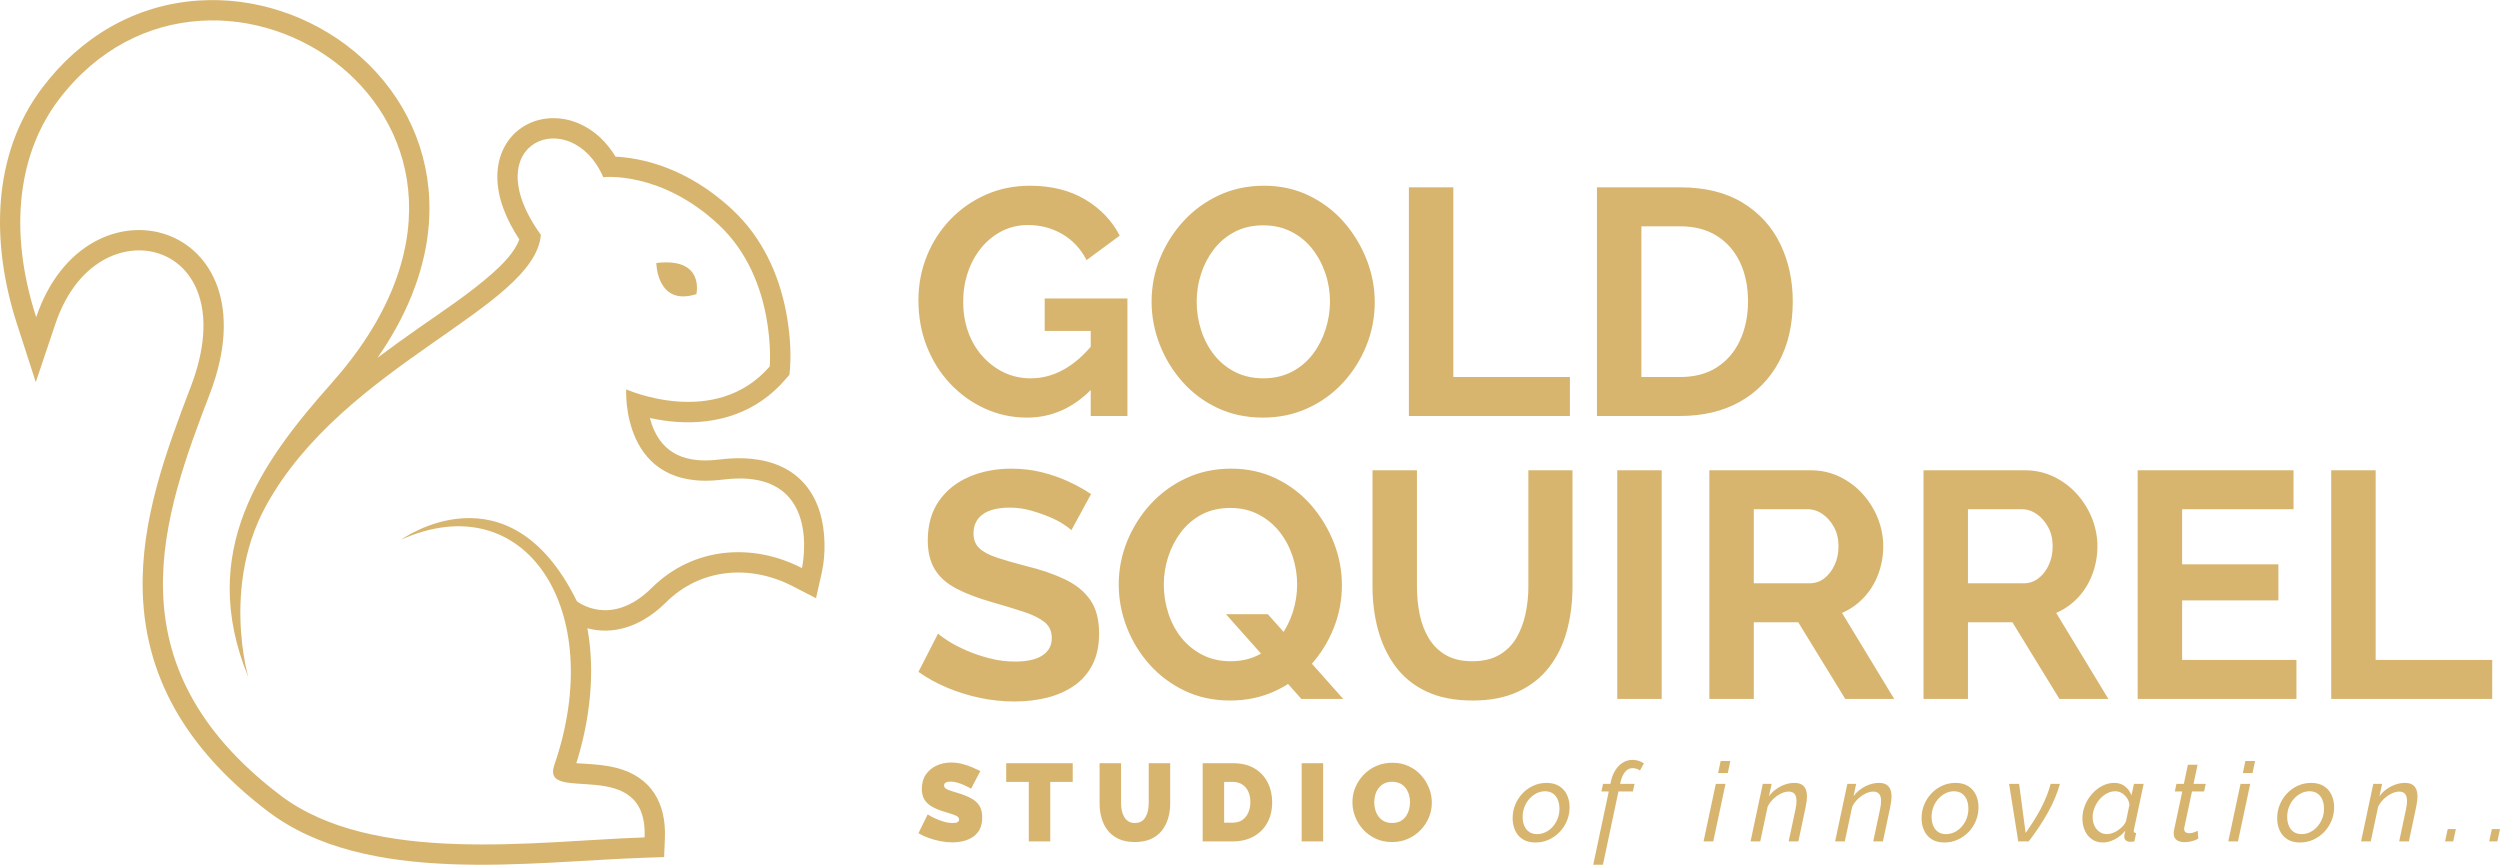
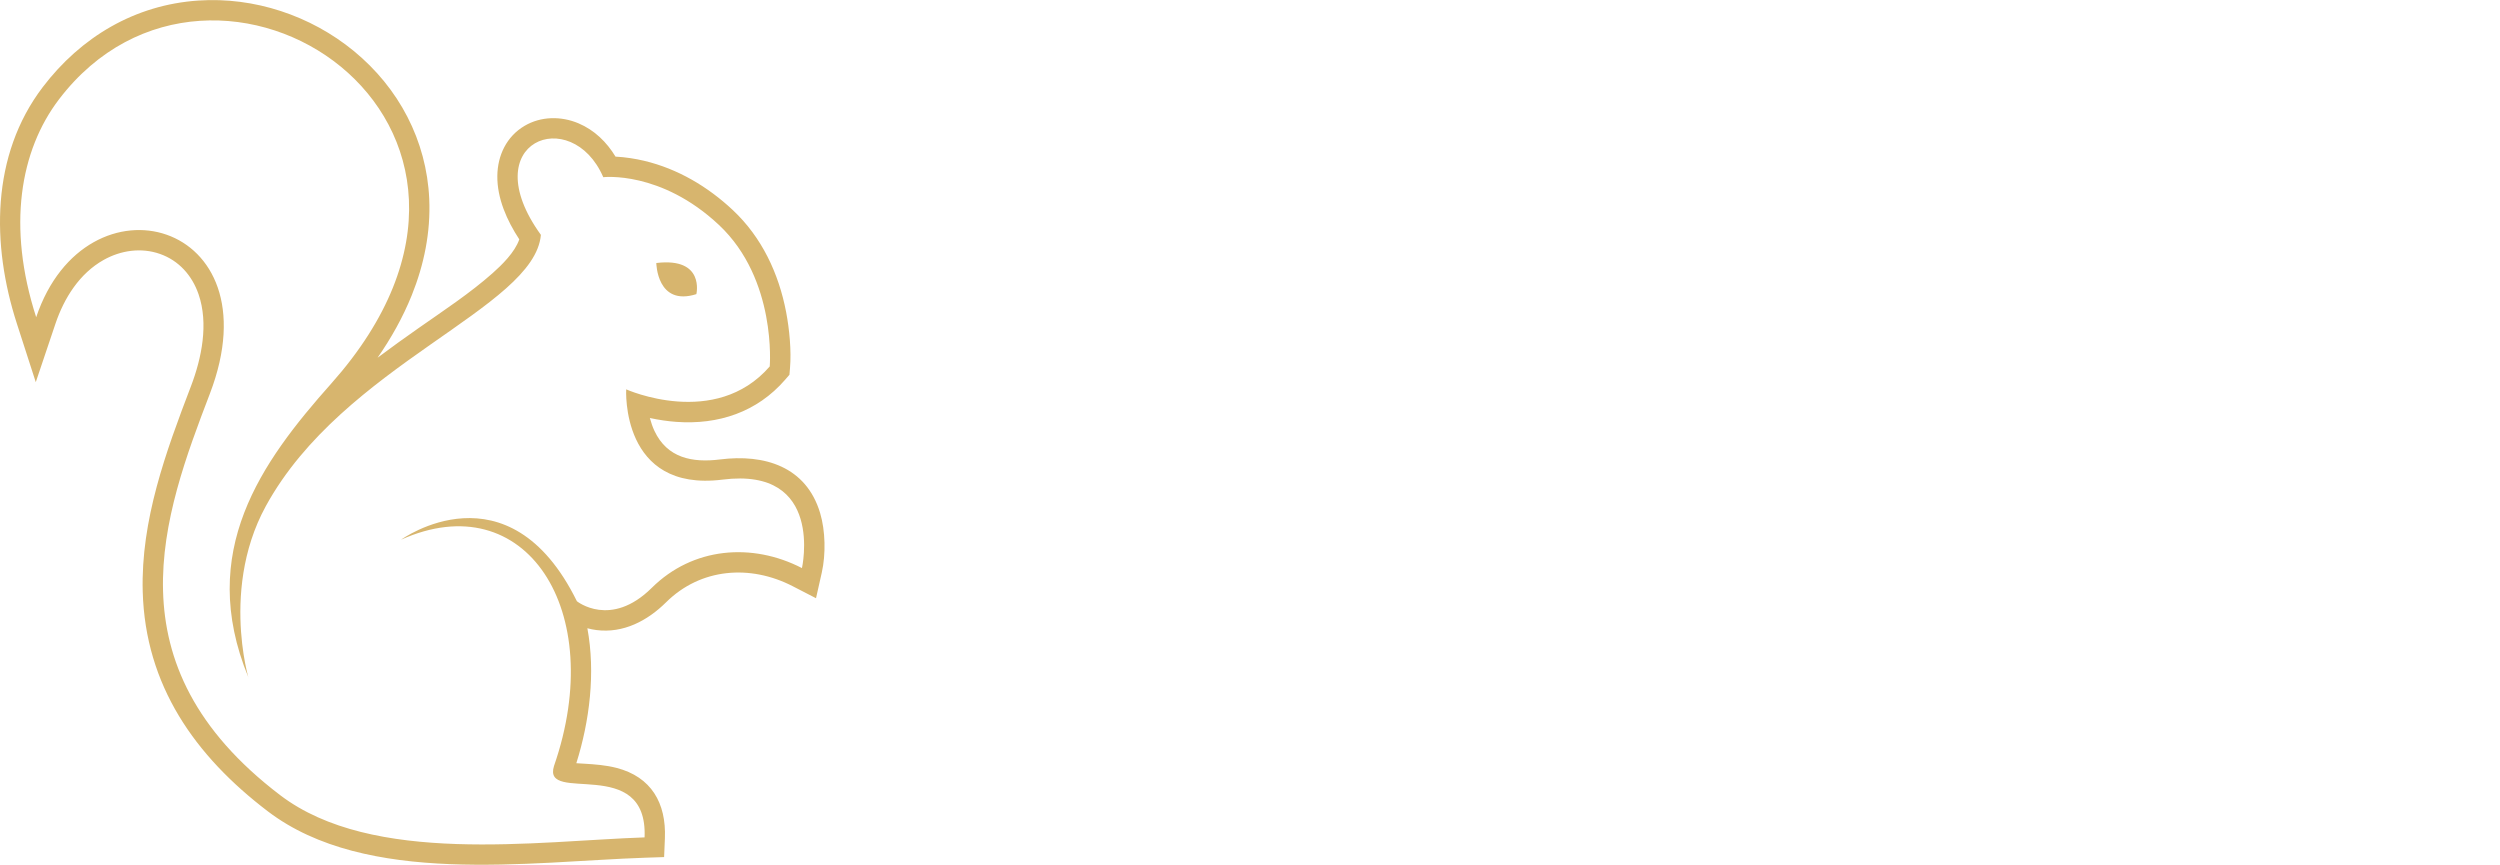
<svg xmlns="http://www.w3.org/2000/svg" xml:space="preserve" width="4157px" height="1438px" version="1.1" style="shape-rendering:geometricPrecision; text-rendering:geometricPrecision; image-rendering:optimizeQuality; fill-rule:evenodd; clip-rule:evenodd" viewBox="0 0 4361.14 1508.39">
  <defs>
    <style type="text/css">
   
    .fil0 {fill:#D7B56E}
    .fil1 {fill:#D7B56E;fill-rule:nonzero}
   
  </style>
  </defs>
  <g id="Layer_x0020_1">
    <g id="_105553174134848">
      <path class="fil0" d="M1024.64 1095.84c14.4,77.69 3.87,161.89 -19.26,235.44 5.31,0.4 10.51,0.62 13.47,0.81 19.14,1.18 38.08,2.55 56.73,7.37 60.35,15.58 86.83,61.18 84.3,122.67l-1.36 32.89 -32.9 1.1c-202.78,6.83 -486.36,50.06 -658.46,-80.95 -127.2,-96.84 -213.71,-219.61 -218.2,-383.36 -3.41,-124.49 40.33,-243.58 84.1,-358.05 18.78,-49.14 31,-109.32 13.3,-160.6 -11.31,-32.76 -34.33,-58.76 -67.39,-70.35 -32.72,-11.47 -68.2,-6.29 -98.12,10.48 -42.1,23.6 -69.05,66.55 -84.12,111.3l-34.33 101.94 -33.05 -102.36c-44.24,-137.02 -45.43,-293.22 45.21,-412.32 66.71,-87.65 160.95,-143.64 271.66,-151.03 97.29,-6.51 195.54,26.17 270.8,87.88 78.65,64.49 127.19,156.09 131.77,258.28 2.58,57.79 -9,114.62 -30.56,168.11 -15.48,38.4 -35.89,74.73 -59.56,108.81 23.4,-17.62 47.27,-34.67 71.2,-51.46 43.09,-30.22 90.15,-61.12 129.44,-96.03 15.74,-13.99 38.94,-36.43 46.55,-59.01 -21.54,-32.82 -38.79,-71.58 -38.29,-110.86 0.45,-35.6 16.14,-68.54 47.32,-87.02 28.72,-17.03 64.02,-17.34 94.37,-4.47 27.67,11.72 49.22,32.8 64.47,58.05 17.24,0.83 35.29,3.79 50.01,7.29 58.54,13.9 110.99,45.04 154.68,86.01 50.57,47.44 80.09,110.51 92.96,177.93 5.71,29.9 9.32,67.14 6.74,97.78l-0.98 11.53 -7.58 8.74c-49.07,56.56 -116.59,78.76 -189.9,73.43 -14.33,-1.04 -30.19,-3.33 -46.02,-6.74 2.21,8.2 4.94,15.93 8.02,22.49 22.19,47.21 65.91,55.9 114.39,49.79 77.52,-9.77 150.3,12.33 174.59,93.38 9.28,30.98 10.1,72.09 2.93,103.94l-10.07 44.76 -40.79 -21.01c-73.93,-38.1 -160.43,-31.69 -220.78,28.15 -32.52,32.24 -74.56,54.36 -121.4,48.42 -5.12,-0.65 -10.49,-1.71 -15.89,-3.15zm-591.72 84.76c-89.36,-218.49 22.6,-374.16 144.89,-511.59 406.85,-457.25 -203.94,-851.87 -475.02,-495.68 -67.82,89.12 -90.72,221.86 -39.68,379.94 87.16,-258.8 418.75,-169.41 303.08,133.15 -81.35,212.79 -177.51,472.16 122.46,700.52 161.38,122.86 447.01,80.08 635.78,73.73 6.01,-145.91 -179.62,-56.36 -157.96,-124.72 94.35,-271.76 -50.53,-491.85 -266.81,-394.6 0,0 187.05,-135.54 306.71,107.36 0,0 58.98,47.63 130.58,-23.33 71.58,-71 174.76,-79.46 262.01,-34.5 0,0 39.78,-176.8 -138.48,-154.33 -178.25,22.47 -168.12,-157.47 -168.12,-157.47 0,0 155.2,69.8 250.4,-39.95 0,0 12.82,-151.69 -88.61,-246.85 -101.47,-95.16 -201.77,-83.29 -201.77,-83.29 -55.42,-128.1 -226.69,-62.66 -108.81,100.62 -11.37,128.57 -344.23,225.37 -479.85,473.17 -84.78,154.85 -20.2,330.54 -30.8,297.82zm781.86 -667.61c0,0 15.34,-64.59 -69.88,-54.3 0,0 0.87,76.14 69.88,54.3z" />
-       <path class="fil1" d="M1791.48 728.36c-25.84,0 -50.28,-5.24 -73.31,-15.73 -23.04,-10.48 -43.26,-25 -60.68,-43.54 -17.41,-18.53 -30.99,-40.16 -40.73,-64.88 -9.73,-24.72 -14.6,-51.5 -14.6,-80.33 0,-27.34 4.87,-53.09 14.6,-77.25 9.74,-24.16 23.41,-45.41 41.01,-63.76 17.61,-18.35 38.21,-32.77 61.8,-43.26 23.59,-10.48 49.25,-15.73 76.96,-15.73 37.46,0 69.57,7.96 96.35,23.88 26.78,15.91 46.91,36.98 60.39,63.2l-57.86 42.69c-10.11,-19.85 -24.25,-35.02 -42.42,-45.5 -18.16,-10.49 -37.92,-15.73 -59.26,-15.73 -16.86,0 -32.21,3.56 -46.07,10.67 -13.86,7.12 -25.84,16.86 -35.95,29.21 -10.12,12.36 -17.89,26.6 -23.32,42.7 -5.43,16.11 -8.14,33.15 -8.14,51.12 0,19.1 2.9,36.7 8.7,52.81 5.81,16.1 14.05,30.15 24.72,42.13 10.68,11.99 23.13,21.44 37.36,28.37 14.23,6.93 29.96,10.4 47.19,10.4 20.22,0 39.61,-5.25 58.14,-15.73 18.54,-10.49 35.86,-25.85 51.97,-46.07l0 76.4c-33.33,35.96 -72.28,53.93 -116.85,53.93zm111.23 -151.12l-80.33 0 0 -56.74 144.37 0 0 205.05 -64.04 0 0 -148.31zm300.55 151.12c-29.21,0 -55.71,-5.61 -79.49,-16.85 -23.78,-11.24 -44.19,-26.5 -61.23,-45.79 -17.04,-19.28 -30.25,-41 -39.61,-65.16 -9.36,-24.16 -14.04,-48.97 -14.04,-74.44 0,-26.59 4.96,-51.96 14.89,-76.12 9.92,-24.16 23.59,-45.69 41.01,-64.6 17.41,-18.92 38.01,-33.9 61.79,-44.95 23.78,-11.04 49.91,-16.57 78.37,-16.57 28.84,0 55.15,5.81 78.93,17.42 23.78,11.61 44.1,27.15 60.95,46.62 16.86,19.48 29.96,41.2 39.33,65.17 9.36,23.97 14.04,48.69 14.04,74.16 0,26.21 -4.87,51.4 -14.6,75.55 -9.74,24.16 -23.32,45.7 -40.73,64.61 -17.42,18.91 -38.02,33.8 -61.8,44.66 -23.78,10.86 -49.72,16.29 -77.81,16.29zm-115.72 -202.24c0,17.23 2.62,33.9 7.86,50 5.25,16.1 12.83,30.43 22.75,42.98 9.93,12.54 22.1,22.47 36.52,29.77 14.42,7.3 30.8,10.96 49.16,10.96 18.72,0 35.39,-3.84 49.99,-11.52 14.61,-7.68 26.78,-17.98 36.52,-30.9 9.74,-12.92 17.13,-27.34 22.19,-43.26 5.06,-15.91 7.59,-31.92 7.59,-48.03 0,-17.23 -2.72,-33.8 -8.15,-49.72 -5.43,-15.91 -13.11,-30.14 -23.03,-42.69 -9.93,-12.55 -22.1,-22.47 -36.52,-29.78 -14.42,-7.3 -30.62,-10.95 -48.59,-10.95 -19.11,0 -35.86,3.84 -50.28,11.52 -14.42,7.67 -26.5,17.88 -36.24,30.61 -9.74,12.74 -17.13,26.97 -22.19,42.7 -5.06,15.73 -7.58,31.83 -7.58,48.31zm370.21 199.43l0 -398.86 77.53 0 0 330.89 203.36 0 0 67.97 -280.89 0zm328.08 0l0 -398.86 144.94 0c43.44,0 79.77,8.9 108.99,26.68 29.21,17.79 51.12,41.76 65.72,71.91 14.61,30.15 21.91,63.58 21.91,100.28 0,40.45 -8.05,75.65 -24.15,105.61 -16.11,29.97 -38.86,53.19 -68.26,69.67 -29.4,16.48 -64.14,24.71 -104.21,24.71l-144.94 0zm263.48 -199.99c0,-25.84 -4.69,-48.59 -14.05,-68.26 -9.36,-19.66 -22.84,-35.01 -40.45,-46.06 -17.6,-11.05 -38.95,-16.57 -64.04,-16.57l-67.41 0 0 262.91 67.41 0c25.47,0 47,-5.71 64.6,-17.13 17.61,-11.43 31,-27.16 40.17,-47.19 9.18,-20.04 13.77,-42.61 13.77,-67.7zm-1180.31 399.18c-2.62,-2.62 -7.39,-6.18 -14.32,-10.67 -6.93,-4.5 -15.36,-8.8 -25.28,-12.92 -9.93,-4.12 -20.69,-7.78 -32.3,-10.96 -11.61,-3.18 -23.41,-4.77 -35.4,-4.77 -20.97,0 -36.79,3.93 -47.47,11.79 -10.67,7.87 -16.01,18.92 -16.01,33.15 0,10.86 3.37,19.47 10.11,25.84 6.75,6.37 16.86,11.8 30.34,16.29 13.48,4.5 30.34,9.36 50.56,14.61 26.22,6.36 48.97,14.14 68.26,23.31 19.28,9.18 34.08,21.16 44.38,35.96 10.3,14.79 15.45,34.36 15.45,58.7 0,21.35 -3.94,39.61 -11.8,54.78 -7.87,15.16 -18.73,27.43 -32.58,36.79 -13.86,9.37 -29.59,16.2 -47.19,20.51 -17.61,4.3 -36.33,6.46 -56.18,6.46 -19.85,0 -39.7,-2.06 -59.55,-6.18 -19.85,-4.12 -38.95,-10.02 -57.3,-17.7 -18.35,-7.68 -35.21,-16.94 -50.56,-27.81l34.26 -66.85c3.38,3.37 9.37,7.77 17.98,13.2 8.62,5.44 19.1,10.87 31.46,16.3 12.36,5.43 25.84,10.01 40.45,13.76 14.61,3.75 29.4,5.62 44.38,5.62 20.97,0 36.89,-3.56 47.75,-10.68 10.86,-7.11 16.29,-17.23 16.29,-30.33 0,-11.99 -4.3,-21.35 -12.92,-28.09 -8.61,-6.74 -20.59,-12.64 -35.95,-17.7 -15.36,-5.05 -33.52,-10.58 -54.49,-16.57 -25.1,-7.12 -46.07,-15.07 -62.92,-23.88 -16.86,-8.8 -29.4,-19.94 -37.64,-33.42 -8.24,-13.48 -12.36,-30.34 -12.36,-50.56 0,-27.34 6.46,-50.28 19.38,-68.82 12.92,-18.54 30.43,-32.58 52.53,-42.13 22.09,-9.55 46.62,-14.33 73.59,-14.33 18.73,0 36.42,2.06 53.09,6.18 16.66,4.12 32.3,9.55 46.91,16.29 14.6,6.74 27.71,14.05 39.32,21.91l-34.27 62.92zm276.96 297.18c-29.21,0 -55.71,-5.71 -79.49,-17.13 -23.78,-11.42 -44.19,-26.69 -61.23,-45.79 -17.05,-19.1 -30.25,-40.73 -39.61,-64.88 -9.36,-24.16 -14.05,-48.97 -14.05,-74.44 0,-26.59 4.97,-51.96 14.89,-76.12 9.93,-24.16 23.6,-45.69 41.01,-64.6 17.42,-18.92 38.02,-33.9 61.8,-44.95 23.78,-11.04 49.9,-16.57 78.37,-16.57 28.83,0 55.15,5.81 78.93,17.42 23.78,11.61 44.1,27.15 60.95,46.62 16.85,19.48 29.96,41.2 39.32,65.17 9.37,23.97 14.05,48.69 14.05,74.16 0,26.21 -4.87,51.4 -14.61,75.55 -9.73,24.16 -23.31,45.7 -40.73,64.61 -17.41,18.91 -38.01,33.8 -61.79,44.66 -23.78,10.86 -49.72,16.29 -77.81,16.29zm0.56 -68.54c18.73,0 35.4,-3.83 50,-11.51 14.61,-7.68 26.78,-17.98 36.52,-30.9 9.74,-12.92 17.13,-27.34 22.19,-43.26 5.05,-15.91 7.58,-31.92 7.58,-48.03 0,-17.23 -2.71,-33.89 -8.14,-50 -5.43,-16.1 -13.11,-30.33 -23.04,-42.69 -9.92,-12.36 -22.09,-22.29 -36.51,-29.78 -14.42,-7.49 -30.62,-11.23 -48.6,-11.23 -19.1,0 -35.86,3.84 -50.28,11.51 -14.42,7.68 -26.49,17.98 -36.23,30.9 -9.74,12.92 -17.14,27.25 -22.19,42.98 -5.06,15.73 -7.59,31.83 -7.59,48.31 0,17.23 2.63,33.9 7.87,50 5.24,16.1 12.83,30.34 22.75,42.7 9.93,12.35 22.1,22.28 36.52,29.77 14.42,7.49 30.8,11.23 49.15,11.23zm-7.86 -82.01l73.03 0 131.46 147.74 -73.03 0 -131.46 -147.74zm430.32 150.55c-31.83,0 -58.89,-5.33 -81.17,-16.01 -22.29,-10.67 -40.27,-25.37 -53.94,-44.1 -13.67,-18.72 -23.68,-39.98 -30.05,-63.76 -6.37,-23.78 -9.55,-48.59 -9.55,-74.44l0 -203.36 77.52 0 0 203.36c0,16.48 1.6,32.49 4.78,48.04 3.18,15.54 8.52,29.49 16.01,41.85 7.49,12.36 17.42,22.1 29.78,29.21 12.35,7.12 27.71,10.67 46.06,10.67 18.73,0 34.36,-3.65 46.91,-10.95 12.55,-7.3 22.47,-17.13 29.77,-29.49 7.31,-12.36 12.64,-26.31 16.02,-41.86 3.37,-15.54 5.05,-31.36 5.05,-47.47l0 -203.36 76.96 0 0 203.36c0,27.34 -3.27,53 -9.83,76.97 -6.55,23.97 -16.85,45.03 -30.89,63.2 -14.05,18.16 -32.12,32.39 -54.22,42.69 -22.09,10.3 -48.5,15.45 -79.21,15.45zm252.24 -2.81l0 -398.86 77.53 0 0 398.86 -77.53 0zm160.67 0l0 -398.86 176.4 0c18.35,0 35.3,3.74 50.84,11.23 15.54,7.49 29.03,17.61 40.45,30.34 11.42,12.73 20.22,26.97 26.4,42.7 6.18,15.73 9.27,31.83 9.27,48.31 0,16.85 -2.9,33.05 -8.7,48.59 -5.81,15.55 -14.14,29.12 -25.01,40.73 -10.85,11.61 -23.59,20.6 -38.19,26.97l91 149.99 -85.39 0 -82.02 -133.7 -77.52 0 0 133.7 -77.53 0zm77.53 -201.68l97.19 0c9.73,0 18.35,-2.9 25.84,-8.7 7.49,-5.81 13.48,-13.58 17.97,-23.32 4.5,-9.74 6.75,-20.6 6.75,-32.58 0,-12.73 -2.63,-23.88 -7.87,-33.43 -5.24,-9.55 -11.89,-17.13 -19.94,-22.75 -8.05,-5.62 -16.76,-8.43 -26.13,-8.43l-93.81 0 0 129.21zm296.05 201.68l0 -398.86 176.4 0c18.36,0 35.3,3.74 50.85,11.23 15.54,7.49 29.02,17.61 40.44,30.34 11.43,12.73 20.23,26.97 26.41,42.7 6.18,15.73 9.27,31.83 9.27,48.31 0,16.85 -2.91,33.05 -8.71,48.59 -5.81,15.55 -14.14,29.12 -25,40.73 -10.86,11.61 -23.59,20.6 -38.2,26.97l91.01 149.99 -85.39 0 -82.02 -133.7 -77.53 0 0 133.7 -77.53 0zm77.53 -201.68l97.19 0c9.74,0 18.35,-2.9 25.84,-8.7 7.49,-5.81 13.48,-13.58 17.98,-23.32 4.49,-9.74 6.74,-20.6 6.74,-32.58 0,-12.73 -2.62,-23.88 -7.87,-33.43 -5.24,-9.55 -11.89,-17.13 -19.94,-22.75 -8.05,-5.62 -16.76,-8.43 -26.12,-8.43l-93.82 0 0 129.21zm573.02 133.71l0 67.97 -276.96 0 0 -398.86 271.9 0 0 67.97 -194.37 0 0 96.07 167.97 0 0 62.92 -167.97 0 0 103.93 199.43 0zm60.67 67.97l0 -398.86 77.53 0 0 330.89 203.36 0 0 67.97 -280.89 0z" />
-       <path class="fil1" d="M1694 1375.8c0,0 -1.08,-0.64 -3.26,-1.92 -2.18,-1.28 -5.06,-2.72 -8.65,-4.32 -3.58,-1.6 -7.49,-3.04 -11.72,-4.32 -4.23,-1.29 -8.39,-1.93 -12.49,-1.93 -3.2,0 -5.83,0.52 -7.88,1.54 -2.05,1.03 -3.07,2.75 -3.07,5.19 0,2.3 1.02,4.16 3.07,5.57 2.05,1.41 4.97,2.69 8.75,3.84 3.77,1.16 8.29,2.57 13.54,4.23 8.46,2.56 15.76,5.51 21.91,8.84 6.15,3.33 10.89,7.59 14.22,12.78 3.33,5.19 4.99,12.07 4.99,20.65 0,8.2 -1.47,15.09 -4.42,20.66 -2.94,5.57 -6.92,10.02 -11.91,13.35 -5,3.33 -10.57,5.74 -16.72,7.21 -6.15,1.47 -12.42,2.21 -18.83,2.21 -6.53,0 -13.35,-0.67 -20.46,-2.02 -7.11,-1.34 -14,-3.2 -20.66,-5.57 -6.66,-2.37 -12.74,-5.16 -18.25,-8.36l16.14 -32.86c0,0 1.28,0.77 3.84,2.31 2.56,1.54 5.96,3.27 10.19,5.19 4.22,1.92 8.93,3.65 14.12,5.19 5.19,1.53 10.41,2.3 15.66,2.3 4.1,0 6.95,-0.54 8.55,-1.63 1.6,-1.09 2.4,-2.53 2.4,-4.32 0,-2.69 -1.41,-4.78 -4.23,-6.25 -2.81,-1.47 -6.5,-2.88 -11.05,-4.23 -4.54,-1.34 -9.57,-2.91 -15.08,-4.71 -7.94,-2.69 -14.47,-5.73 -19.6,-9.12 -5.12,-3.4 -8.9,-7.43 -11.34,-12.11 -2.43,-4.67 -3.65,-10.34 -3.65,-17 0,-10.12 2.37,-18.58 7.11,-25.37 4.74,-6.79 10.99,-11.94 18.74,-15.46 7.75,-3.53 16.11,-5.29 25.07,-5.29 6.67,0 13.1,0.8 19.31,2.4 6.22,1.6 12.05,3.56 17.49,5.86 5.44,2.31 10.22,4.49 14.32,6.54l-16.15 30.93zm177.32 -11.91l-39.2 0 0 103.76 -37.46 0 0 -103.76 -39.4 0 0 -32.67 116.06 0 0 32.67zm108.34 104.91c-10.89,0 -20.24,-1.79 -28.06,-5.38 -7.81,-3.58 -14.18,-8.52 -19.12,-14.79 -4.93,-6.28 -8.55,-13.48 -10.85,-21.62 -2.31,-8.13 -3.46,-16.68 -3.46,-25.65l0 -70.14 37.47 0 0 70.14c0,4.48 0.45,8.77 1.34,12.87 0.9,4.1 2.31,7.75 4.23,10.96 1.92,3.2 4.39,5.73 7.4,7.59 3.01,1.85 6.69,2.78 11.05,2.78 4.48,0 8.26,-0.93 11.33,-2.78 3.08,-1.86 5.54,-4.42 7.4,-7.69 1.86,-3.27 3.24,-6.95 4.13,-11.05 0.9,-4.1 1.35,-8.33 1.35,-12.68l0 -70.14 37.47 0 0 70.14c0,9.48 -1.25,18.32 -3.75,26.52 -2.5,8.19 -6.24,15.37 -11.24,21.52 -5,6.15 -11.37,10.92 -19.12,14.31 -7.75,3.4 -16.94,5.09 -27.57,5.09zm118.33 -1.15l0 -136.43 52.45 0c15.12,0 27.77,3.05 37.95,9.13 10.19,6.09 17.87,14.28 23.06,24.6 5.19,10.31 7.78,21.74 7.78,34.3 0,13.83 -2.85,25.87 -8.55,36.12 -5.7,10.25 -13.71,18.19 -24.02,23.83 -10.31,5.63 -22.38,8.45 -36.22,8.45l-52.45 0zm83.2 -68.4c0,-7.05 -1.22,-13.23 -3.66,-18.55 -2.43,-5.31 -5.95,-9.44 -10.56,-12.39 -4.61,-2.95 -10.12,-4.42 -16.53,-4.42l-14.99 0 0 71.09 14.99 0c6.54,0 12.08,-1.53 16.62,-4.61 4.55,-3.07 8.04,-7.33 10.47,-12.77 2.44,-5.45 3.66,-11.57 3.66,-18.35zm89.5 68.4l0 -136.43 37.47 0 0 136.43 -37.47 0zm157.53 1.15c-10.38,0 -19.79,-1.95 -28.25,-5.86 -8.45,-3.9 -15.72,-9.16 -21.81,-15.75 -6.08,-6.6 -10.76,-14.03 -14.02,-22.29 -3.27,-8.27 -4.9,-16.82 -4.9,-25.65 0,-9.1 1.73,-17.75 5.18,-25.94 3.46,-8.2 8.3,-15.54 14.51,-22.01 6.21,-6.46 13.58,-11.56 22.1,-15.27 8.52,-3.72 17.84,-5.57 27.96,-5.57 10.37,0 19.79,1.95 28.24,5.86 8.46,3.9 15.69,9.19 21.72,15.85 6.02,6.66 10.66,14.12 13.93,22.38 3.26,8.27 4.9,16.75 4.9,25.46 0,8.97 -1.7,17.55 -5.1,25.75 -3.39,8.2 -8.19,15.53 -14.41,22 -6.21,6.47 -13.54,11.6 -22,15.37 -8.45,3.78 -17.8,5.67 -28.05,5.67zm-30.94 -69.17c0,4.61 0.64,9.06 1.92,13.35 1.28,4.29 3.21,8.14 5.77,11.53 2.56,3.4 5.79,6.09 9.7,8.07 3.91,1.99 8.55,2.98 13.93,2.98 5.38,0 10.06,-1.02 14.03,-3.07 3.97,-2.05 7.2,-4.84 9.7,-8.36 2.5,-3.52 4.36,-7.43 5.58,-11.72 1.21,-4.29 1.82,-8.68 1.82,-13.16 0,-4.62 -0.64,-9.04 -1.92,-13.26 -1.28,-4.23 -3.2,-8.04 -5.77,-11.44 -2.56,-3.39 -5.82,-6.05 -9.79,-7.97 -3.98,-1.92 -8.59,-2.88 -13.84,-2.88 -5.38,0 -10.02,1.02 -13.93,3.07 -3.91,2.05 -7.14,4.77 -9.7,8.17 -2.57,3.39 -4.46,7.24 -5.67,11.53 -1.22,4.29 -1.83,8.68 -1.83,13.16zm281.2 69.94c-8.97,0 -16.4,-1.92 -22.29,-5.76 -5.9,-3.85 -10.28,-8.97 -13.16,-15.37 -2.89,-6.41 -4.33,-13.46 -4.33,-21.14 0,-8.46 1.54,-16.4 4.61,-23.83 3.08,-7.43 7.34,-13.99 12.78,-19.69 5.45,-5.7 11.75,-10.15 18.93,-13.36 7.17,-3.2 14.79,-4.8 22.86,-4.8 8.97,0 16.43,1.92 22.39,5.76 5.96,3.85 10.41,8.97 13.35,15.38 2.95,6.4 4.42,13.51 4.42,21.32 0,8.33 -1.53,16.21 -4.61,23.64 -3.07,7.43 -7.36,13.99 -12.87,19.69 -5.51,5.7 -11.85,10.16 -19.02,13.36 -7.18,3.2 -14.86,4.8 -23.06,4.8zm2.88 -14.6c4.99,0 9.83,-1.09 14.51,-3.27 4.67,-2.18 8.83,-5.28 12.49,-9.32 3.65,-4.03 6.56,-8.74 8.74,-14.12 2.18,-5.38 3.27,-11.27 3.27,-17.68 0,-5.89 -0.97,-11.11 -2.89,-15.66 -1.92,-4.55 -4.74,-8.13 -8.45,-10.76 -3.72,-2.62 -8.33,-3.94 -13.84,-3.94 -4.99,0 -9.8,1.12 -14.41,3.37 -4.61,2.24 -8.77,5.38 -12.49,9.41 -3.71,4.04 -6.66,8.78 -8.84,14.22 -2.17,5.44 -3.26,11.37 -3.26,17.77 0,5.77 0.96,10.92 2.88,15.47 1.92,4.55 4.77,8.1 8.55,10.67 3.78,2.56 8.36,3.84 13.74,3.84zm125.03 -74.36l-12.88 0 2.89 -13.26 12.87 0 0.39 -2.11c1.66,-8.33 4.32,-15.44 7.97,-21.33 3.65,-5.9 8.07,-10.44 13.26,-13.65 5.19,-3.2 10.79,-4.8 16.81,-4.8 3.72,0 7.3,0.54 10.76,1.63 3.46,1.09 6.53,2.6 9.22,4.52l-6.91 12.49c-1.41,-1.28 -3.3,-2.31 -5.67,-3.08 -2.37,-0.76 -4.71,-1.15 -7.02,-1.15 -5.12,0 -9.51,2.15 -13.16,6.44 -3.65,4.29 -6.37,10.41 -8.16,18.35l-0.58 2.69 25.17 0 -2.88 13.26 -25.17 0 -27.1 127.78 -16.9 0 27.09 -127.78zm186.73 -13.26l16.91 0 -21.33 100.3 -16.91 0 21.33 -100.3zm8.45 -39.97l16.91 0 -4.42 21.14 -16.91 0 4.42 -21.14zm73.54 39.97l15.37 0 -4.61 21.52c3.46,-4.74 7.59,-8.84 12.39,-12.3 4.8,-3.46 9.96,-6.15 15.47,-8.07 5.51,-1.92 11.01,-2.88 16.52,-2.88 5.38,0 9.67,0.99 12.88,2.98 3.2,1.98 5.51,4.74 6.91,8.26 1.41,3.52 2.12,7.65 2.12,12.39 0,2.82 -0.23,5.77 -0.67,8.84 -0.45,3.08 -1,6.28 -1.64,9.61l-12.68 59.95 -16.91 0 11.91 -56.11c0.65,-2.82 1.09,-5.41 1.35,-7.78 0.26,-2.37 0.38,-4.58 0.38,-6.63 0,-5.64 -1.15,-9.77 -3.46,-12.39 -2.3,-2.63 -5.7,-3.94 -10.18,-3.94 -4.23,0 -8.71,1.15 -13.45,3.46 -4.74,2.3 -9.16,5.41 -13.26,9.32 -4.1,3.9 -7.43,8.42 -9.99,13.54l-12.87 60.53 -16.91 0 21.33 -100.3zm147.51 0l15.37 0 -4.61 21.52c3.46,-4.74 7.59,-8.84 12.39,-12.3 4.8,-3.46 9.96,-6.15 15.47,-8.07 5.51,-1.92 11.02,-2.88 16.52,-2.88 5.38,0 9.68,0.99 12.88,2.98 3.2,1.98 5.51,4.74 6.92,8.26 1.41,3.52 2.11,7.65 2.11,12.39 0,2.82 -0.23,5.77 -0.67,8.84 -0.45,3.08 -1,6.28 -1.64,9.61l-12.68 59.95 -16.91 0 11.92 -56.11c0.64,-2.82 1.08,-5.41 1.34,-7.78 0.26,-2.37 0.39,-4.58 0.39,-6.63 0,-5.64 -1.16,-9.77 -3.46,-12.39 -2.31,-2.63 -5.7,-3.94 -10.19,-3.94 -4.23,0 -8.71,1.15 -13.45,3.46 -4.74,2.3 -9.16,5.41 -13.26,9.32 -4.1,3.9 -7.43,8.42 -9.99,13.54l-12.87 60.53 -16.91 0 21.33 -100.3zm169.22 102.22c-8.97,0 -16.4,-1.92 -22.29,-5.76 -5.89,-3.85 -10.28,-8.97 -13.16,-15.37 -2.88,-6.41 -4.32,-13.46 -4.32,-21.14 0,-8.46 1.53,-16.4 4.61,-23.83 3.07,-7.43 7.33,-13.99 12.78,-19.69 5.44,-5.7 11.75,-10.15 18.92,-13.36 7.18,-3.2 14.8,-4.8 22.87,-4.8 8.97,0 16.43,1.92 22.38,5.76 5.96,3.85 10.41,8.97 13.36,15.38 2.94,6.4 4.42,13.51 4.42,21.32 0,8.33 -1.54,16.21 -4.61,23.64 -3.08,7.43 -7.37,13.99 -12.88,19.69 -5.51,5.7 -11.85,10.16 -19.02,13.36 -7.17,3.2 -14.86,4.8 -23.06,4.8zm2.88 -14.6c5,0 9.84,-1.09 14.51,-3.27 4.68,-2.18 8.84,-5.28 12.49,-9.32 3.65,-4.03 6.57,-8.74 8.74,-14.12 2.18,-5.38 3.27,-11.27 3.27,-17.68 0,-5.89 -0.96,-11.11 -2.88,-15.66 -1.92,-4.55 -4.74,-8.13 -8.46,-10.76 -3.71,-2.62 -8.32,-3.94 -13.83,-3.94 -5,0 -9.8,1.12 -14.41,3.37 -4.61,2.24 -8.78,5.38 -12.49,9.41 -3.72,4.04 -6.66,8.78 -8.84,14.22 -2.18,5.44 -3.27,11.37 -3.27,17.77 0,5.77 0.96,10.92 2.88,15.47 1.93,4.55 4.78,8.1 8.55,10.67 3.78,2.56 8.36,3.84 13.74,3.84zm110.04 -87.62l17.49 0 11.34 85.51c5.12,-7.18 9.92,-14.32 14.41,-21.43 4.48,-7.11 8.58,-14.22 12.29,-21.33 3.72,-7.11 7.02,-14.25 9.9,-21.42 2.88,-7.18 5.22,-14.29 7.01,-21.33l16.15 0c-4.62,16.65 -11.6,33.34 -20.95,50.05 -9.35,16.72 -20.5,33.47 -33.43,50.25l-18.26 0 -15.95 -100.3zm163.66 102.22c-7.43,0 -13.84,-1.89 -19.22,-5.67 -5.38,-3.77 -9.48,-8.84 -12.3,-15.18 -2.81,-6.34 -4.23,-13.29 -4.23,-20.84 0,-8.07 1.51,-15.82 4.52,-23.25 3.01,-7.43 7.11,-14.06 12.3,-19.89 5.19,-5.83 11.11,-10.47 17.77,-13.93 6.66,-3.46 13.65,-5.19 20.95,-5.19 7.68,0 14.09,2.11 19.21,6.34 5.13,4.23 8.71,9.35 10.76,15.37l4.42 -19.98 16.91 0 -16.91 79.55c-0.13,0.51 -0.22,0.96 -0.29,1.34 -0.06,0.39 -0.09,0.77 -0.09,1.16 0,2.3 1.41,3.52 4.22,3.65l-3.07 14.6c-1.41,0.13 -2.66,0.29 -3.75,0.48 -1.09,0.19 -2.08,0.29 -2.98,0.29 -3.58,0 -6.3,-0.83 -8.16,-2.5 -1.86,-1.66 -2.79,-3.71 -2.79,-6.15 0,-0.77 0.07,-1.66 0.19,-2.69 0.13,-1.02 0.32,-2.24 0.58,-3.65 0.26,-1.41 0.58,-2.95 0.96,-4.61 -4.99,6.4 -11.05,11.46 -18.16,15.18 -7.11,3.71 -14.06,5.57 -20.84,5.57zm7.3 -14.6c2.82,0 5.86,-0.58 9.12,-1.73 3.27,-1.15 6.47,-2.76 9.61,-4.8 3.14,-2.05 5.99,-4.46 8.55,-7.21 2.56,-2.75 4.49,-5.67 5.77,-8.74l5.95 -28.83c-0.51,-4.35 -1.98,-8.29 -4.42,-11.81 -2.43,-3.52 -5.41,-6.34 -8.93,-8.46 -3.52,-2.11 -7.27,-3.17 -11.24,-3.17 -5.38,0 -10.44,1.32 -15.18,3.94 -4.74,2.63 -8.94,6.12 -12.59,10.47 -3.65,4.36 -6.53,9.2 -8.64,14.51 -2.12,5.32 -3.17,10.67 -3.17,16.05 0,5.5 1.02,10.5 3.07,14.98 2.05,4.49 4.96,8.07 8.74,10.76 3.78,2.69 8.23,4.04 13.36,4.04zm116.19 -1.35c0,-0.89 0.06,-1.82 0.19,-2.78 0.13,-0.96 0.26,-1.89 0.38,-2.79l14.42 -67.44 -13.07 0 2.88 -13.26 12.88 0 7.1 -33.44 16.91 0 -7.11 33.44 21.33 0 -2.88 13.26 -21.14 0 -13.25 62.25c-0.13,0.52 -0.23,1 -0.29,1.44 -0.07,0.45 -0.1,0.93 -0.1,1.45 0,2.69 0.83,4.64 2.5,5.86 1.67,1.21 3.71,1.82 6.15,1.82 2.18,0 4.26,-0.29 6.24,-0.86 1.99,-0.58 3.75,-1.19 5.29,-1.83 1.53,-0.64 2.69,-1.15 3.46,-1.54l0.96 13.45c-1.54,1.03 -3.59,2.05 -6.15,3.08 -2.56,1.02 -5.45,1.82 -8.65,2.4 -3.2,0.58 -6.53,0.86 -9.99,0.86 -5.12,0 -9.42,-1.24 -12.87,-3.74 -3.46,-2.5 -5.19,-6.37 -5.19,-11.63zm116.57 -86.27l16.91 0 -21.33 100.3 -16.91 0 21.33 -100.3zm8.46 -39.97l16.91 0 -4.42 21.14 -16.91 0 4.42 -21.14zm95.24 142.19c-8.97,0 -16.4,-1.92 -22.29,-5.76 -5.89,-3.85 -10.28,-8.97 -13.16,-15.37 -2.88,-6.41 -4.32,-13.46 -4.32,-21.14 0,-8.46 1.53,-16.4 4.61,-23.83 3.07,-7.43 7.33,-13.99 12.78,-19.69 5.44,-5.7 11.75,-10.15 18.92,-13.36 7.18,-3.2 14.8,-4.8 22.87,-4.8 8.97,0 16.43,1.92 22.38,5.76 5.96,3.85 10.41,8.97 13.36,15.38 2.94,6.4 4.42,13.51 4.42,21.32 0,8.33 -1.54,16.21 -4.61,23.64 -3.08,7.43 -7.37,13.99 -12.88,19.69 -5.51,5.7 -11.85,10.16 -19.02,13.36 -7.17,3.2 -14.86,4.8 -23.06,4.8zm2.88 -14.6c5,0 9.84,-1.09 14.51,-3.27 4.68,-2.18 8.84,-5.28 12.49,-9.32 3.65,-4.03 6.57,-8.74 8.74,-14.12 2.18,-5.38 3.27,-11.27 3.27,-17.68 0,-5.89 -0.96,-11.11 -2.88,-15.66 -1.92,-4.55 -4.74,-8.13 -8.46,-10.76 -3.71,-2.62 -8.32,-3.94 -13.83,-3.94 -5,0 -9.8,1.12 -14.41,3.37 -4.61,2.24 -8.78,5.38 -12.49,9.41 -3.72,4.04 -6.66,8.78 -8.84,14.22 -2.18,5.44 -3.27,11.37 -3.27,17.77 0,5.77 0.96,10.92 2.88,15.47 1.93,4.55 4.78,8.1 8.55,10.67 3.78,2.56 8.36,3.84 13.74,3.84zm125.03 -87.62l15.37 0 -4.61 21.52c3.46,-4.74 7.59,-8.84 12.4,-12.3 4.8,-3.46 9.96,-6.15 15.46,-8.07 5.51,-1.92 11.02,-2.88 16.53,-2.88 5.38,0 9.67,0.99 12.87,2.98 3.2,1.98 5.51,4.74 6.92,8.26 1.41,3.52 2.11,7.65 2.11,12.39 0,2.82 -0.22,5.77 -0.67,8.84 -0.45,3.08 -0.99,6.28 -1.63,9.61l-12.68 59.95 -16.91 0 11.91 -56.11c0.64,-2.82 1.09,-5.41 1.35,-7.78 0.25,-2.37 0.38,-4.58 0.38,-6.63 0,-5.64 -1.15,-9.77 -3.46,-12.39 -2.3,-2.63 -5.7,-3.94 -10.18,-3.94 -4.23,0 -8.71,1.15 -13.45,3.46 -4.74,2.3 -9.16,5.41 -13.26,9.32 -4.1,3.9 -7.43,8.42 -9.99,13.54l-12.88 60.53 -16.91 0 21.33 -100.3zm125.22 100.3l4.62 -21.52 14.21 0 -4.61 21.52 -14.22 0zm77 0l4.61 -21.52 14.22 0 -4.62 21.52 -14.21 0z" />
    </g>
  </g>
</svg>